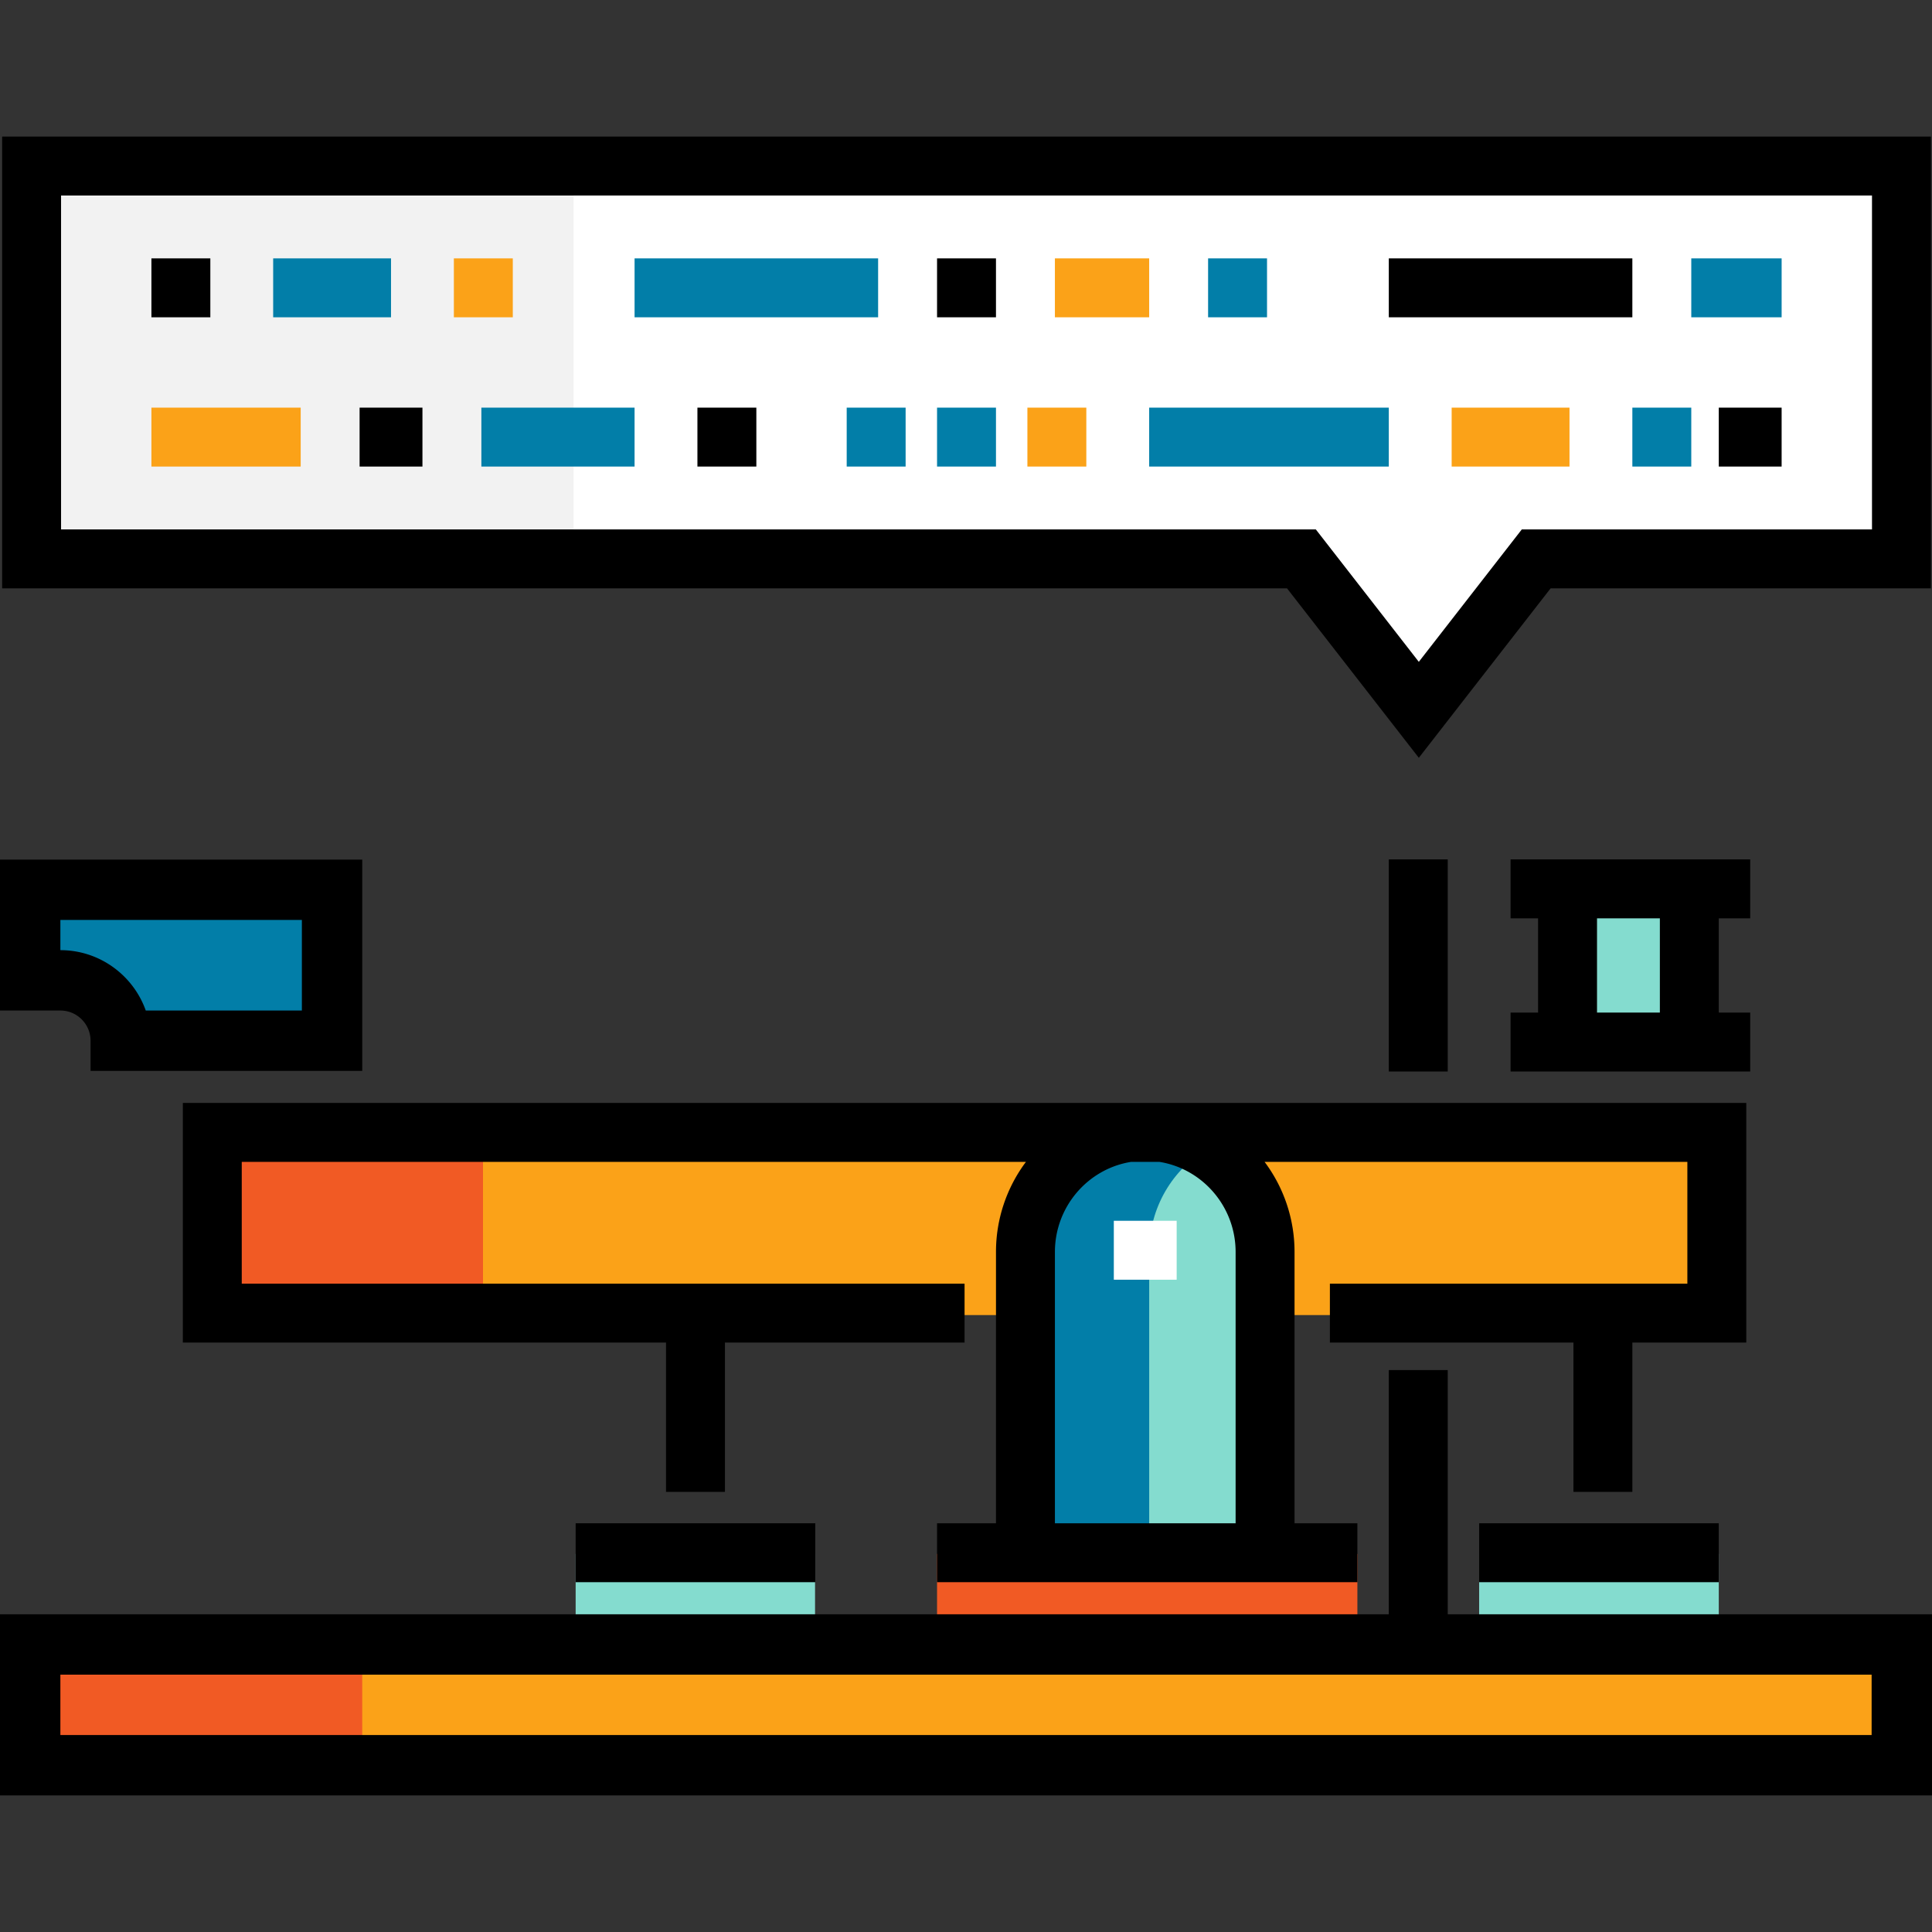
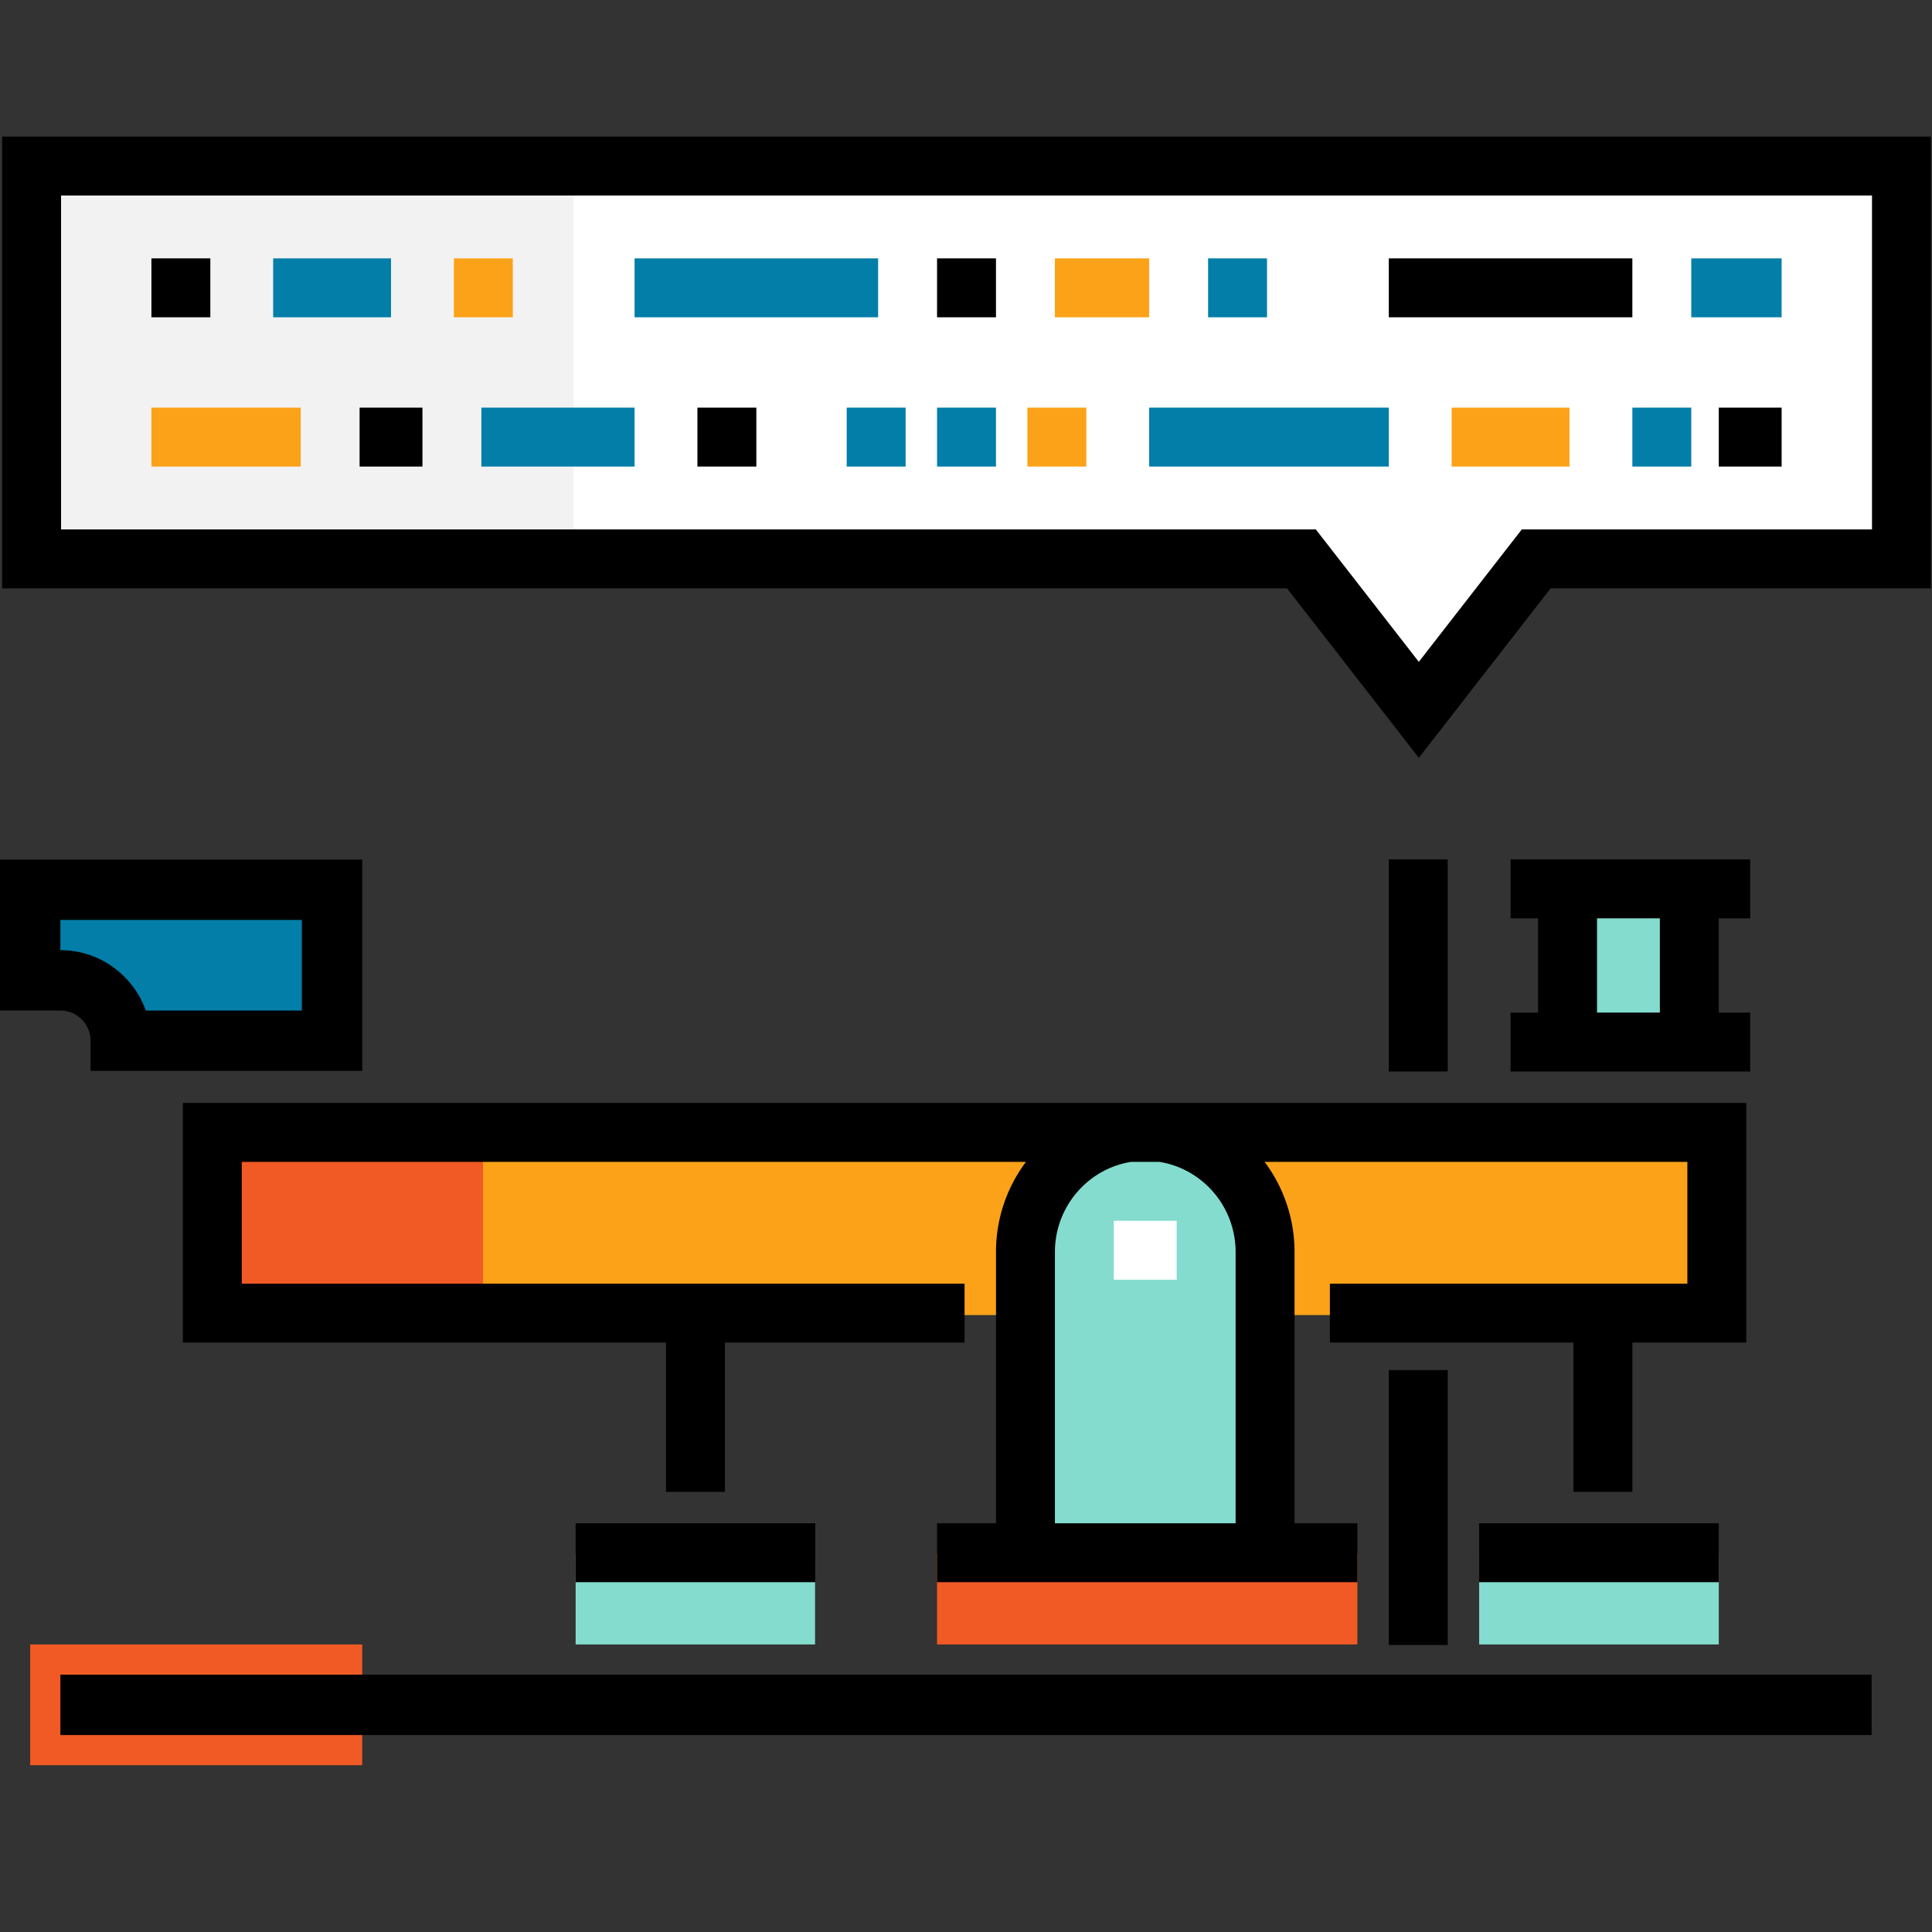
<svg xmlns="http://www.w3.org/2000/svg" xml:space="preserve" viewBox="0 0 512 512">
  <rect x="0" y="0" width="512" height="512" fill="#333333" stroke="none" />
  <path d="M504.425 43.486H7.854V148.63h337.034L376 188.631l31.112-40.001h97.313z" style="fill:#fff" />
  <path d="M248.328 411.801h111.39v23.996h-111.39z" style="fill:#f15a24" />
  <path d="M415.996 235.804h32v40.001h-32z" style="fill:#84dccf" />
  <path d="M7.999 43.796h143.995v103.999H7.999z" style="fill:#f2f2f2" />
  <path d="M7.999 235.801h80v40h-56c0-8.836-7.163-16-16-16h-8z" style="fill:#027ea8" />
  <path d="M152.553 411.801h63.443v23.996h-63.443zm239.437 0h63.503v23.996H391.99z" style="fill:#84dccf" />
  <path d="M352.435 348.508h103.062v-47.887H55.741v47.887h199.878" style="fill:#fba218" />
  <path d="M272.275 410.97v-79.169c0-17.674 14.078-32 31.751-32s31.751 14.327 31.751 32v79.169" style="fill:#84dccf" />
-   <path d="M320.274 304.239c-4.723-2.749-10.141-4.438-15.999-4.438-17.674 0-31.999 14.327-31.999 32v79.169h32.272v-79.169c-.001-11.814 6.201-22.018 15.726-27.562" style="fill:#027ea8" />
  <path d="M55.999 299.807h71.998v48.002H55.999z" style="fill:#f15a24" />
-   <path d="M7.999 435.796h495.999v32H7.999z" style="fill:#fba218" />
  <path d="M7.999 435.796h87.998v32H7.999z" style="fill:#f15a24" />
-   <path d="M512 475.801H0v-48h512zM16 459.802h480v-16H16z" />
+   <path d="M512 475.801v-48h512zM16 459.802h480v-16H16z" />
  <path d="M295.174 323.521h16.656v15.615h-16.656z" style="fill:#fff" />
  <path d="M391.99 403.681h63.503v15.615H391.99zm-239.437 0h63.503v15.615h-63.503z" />
  <path d="M48.454 292.292v63.503h128.047v39.559h15.615v-39.559h63.503V340.18H64.069v-32.272h207.818a39.76 39.76 0 0 0-7.94 23.893v71.882h-15.615v15.615h111.39v-15.615h-16.656v-71.882a39.76 39.76 0 0 0-7.94-23.893h112.043v32.272h-94.734v15.615h64.544v39.559h15.615v-39.559h30.19v-63.503zm278.996 39.51v71.882h-47.887v-71.882c0-12.049 8.763-22.067 20.188-23.893h7.511c11.425 1.826 20.188 11.843 20.188 23.893M96 283.801H24v-8c0-4.411-3.588-8-8-8H0V227.8h96zm-57.371-16H80V243.8H16v8.001c10.43.001 19.326 6.688 22.629 16m425.196-24.437v-15.615h-63.503v15.615h7.287v24.985h-7.287v15.615h63.503v-15.615h-8.328v-24.985zm-23.943 24.985h-16.656v-24.985h16.656z" />
  <path d="M368.046 363.08h15.615v72.872h-15.615zm0-135.334h15.615v56.216h-15.615zm7.955-26.919-34.93-44.91H.566V36.199h511.146v119.719H410.929zM16.182 140.302h332.525L376 175.393l27.293-35.091h92.805V51.814H16.182z" />
  <path d="M40.126 68.471h15.615v15.615H40.126z" />
  <path d="M72.393 68.471h31.231v15.615H72.393z" style="fill:#027ea8" />
  <path d="M120.281 68.471h15.615v15.615h-15.615z" style="fill:#fba218" />
  <path d="M168.168 68.471h64.544v15.615h-64.544z" style="fill:#027ea8" />
  <path d="M248.328 68.471h15.615v15.615h-15.615z" />
  <path d="M279.559 68.471h24.985v15.615h-24.985z" style="fill:#fba218" />
  <path d="M320.159 68.471h15.615v15.615h-15.615z" style="fill:#027ea8" />
  <path d="M40.126 108.028h39.559v15.615H40.126z" style="fill:#fba218" />
  <path d="M95.296 108.028h16.656v15.615H95.296z" />
  <path d="M127.568 108.028h40.6v15.615h-40.6z" style="fill:#027ea8" />
  <path d="M184.825 108.028h15.615v15.615h-15.615z" />
  <path d="M224.384 108.028h15.615v15.615h-15.615zm23.944 0h15.615v15.615h-15.615z" style="fill:#027ea8" />
  <path d="M272.271 108.028h15.615v15.615h-15.615z" style="fill:#fba218" />
  <path d="M304.543 108.028h63.503v15.615h-63.503z" style="fill:#027ea8" />
  <path d="M384.703 108.028h31.231v15.615h-31.231z" style="fill:#fba218" />
  <path d="M432.59 108.028h15.615v15.615H432.59z" style="fill:#027ea8" />
  <path d="M368.046 68.471h64.544v15.615h-64.544z" />
  <path d="M448.206 68.471h23.944v15.615h-23.944z" style="fill:#027ea8" />
  <path d="M455.493 108.028h16.656v15.615h-16.656z" />
</svg>